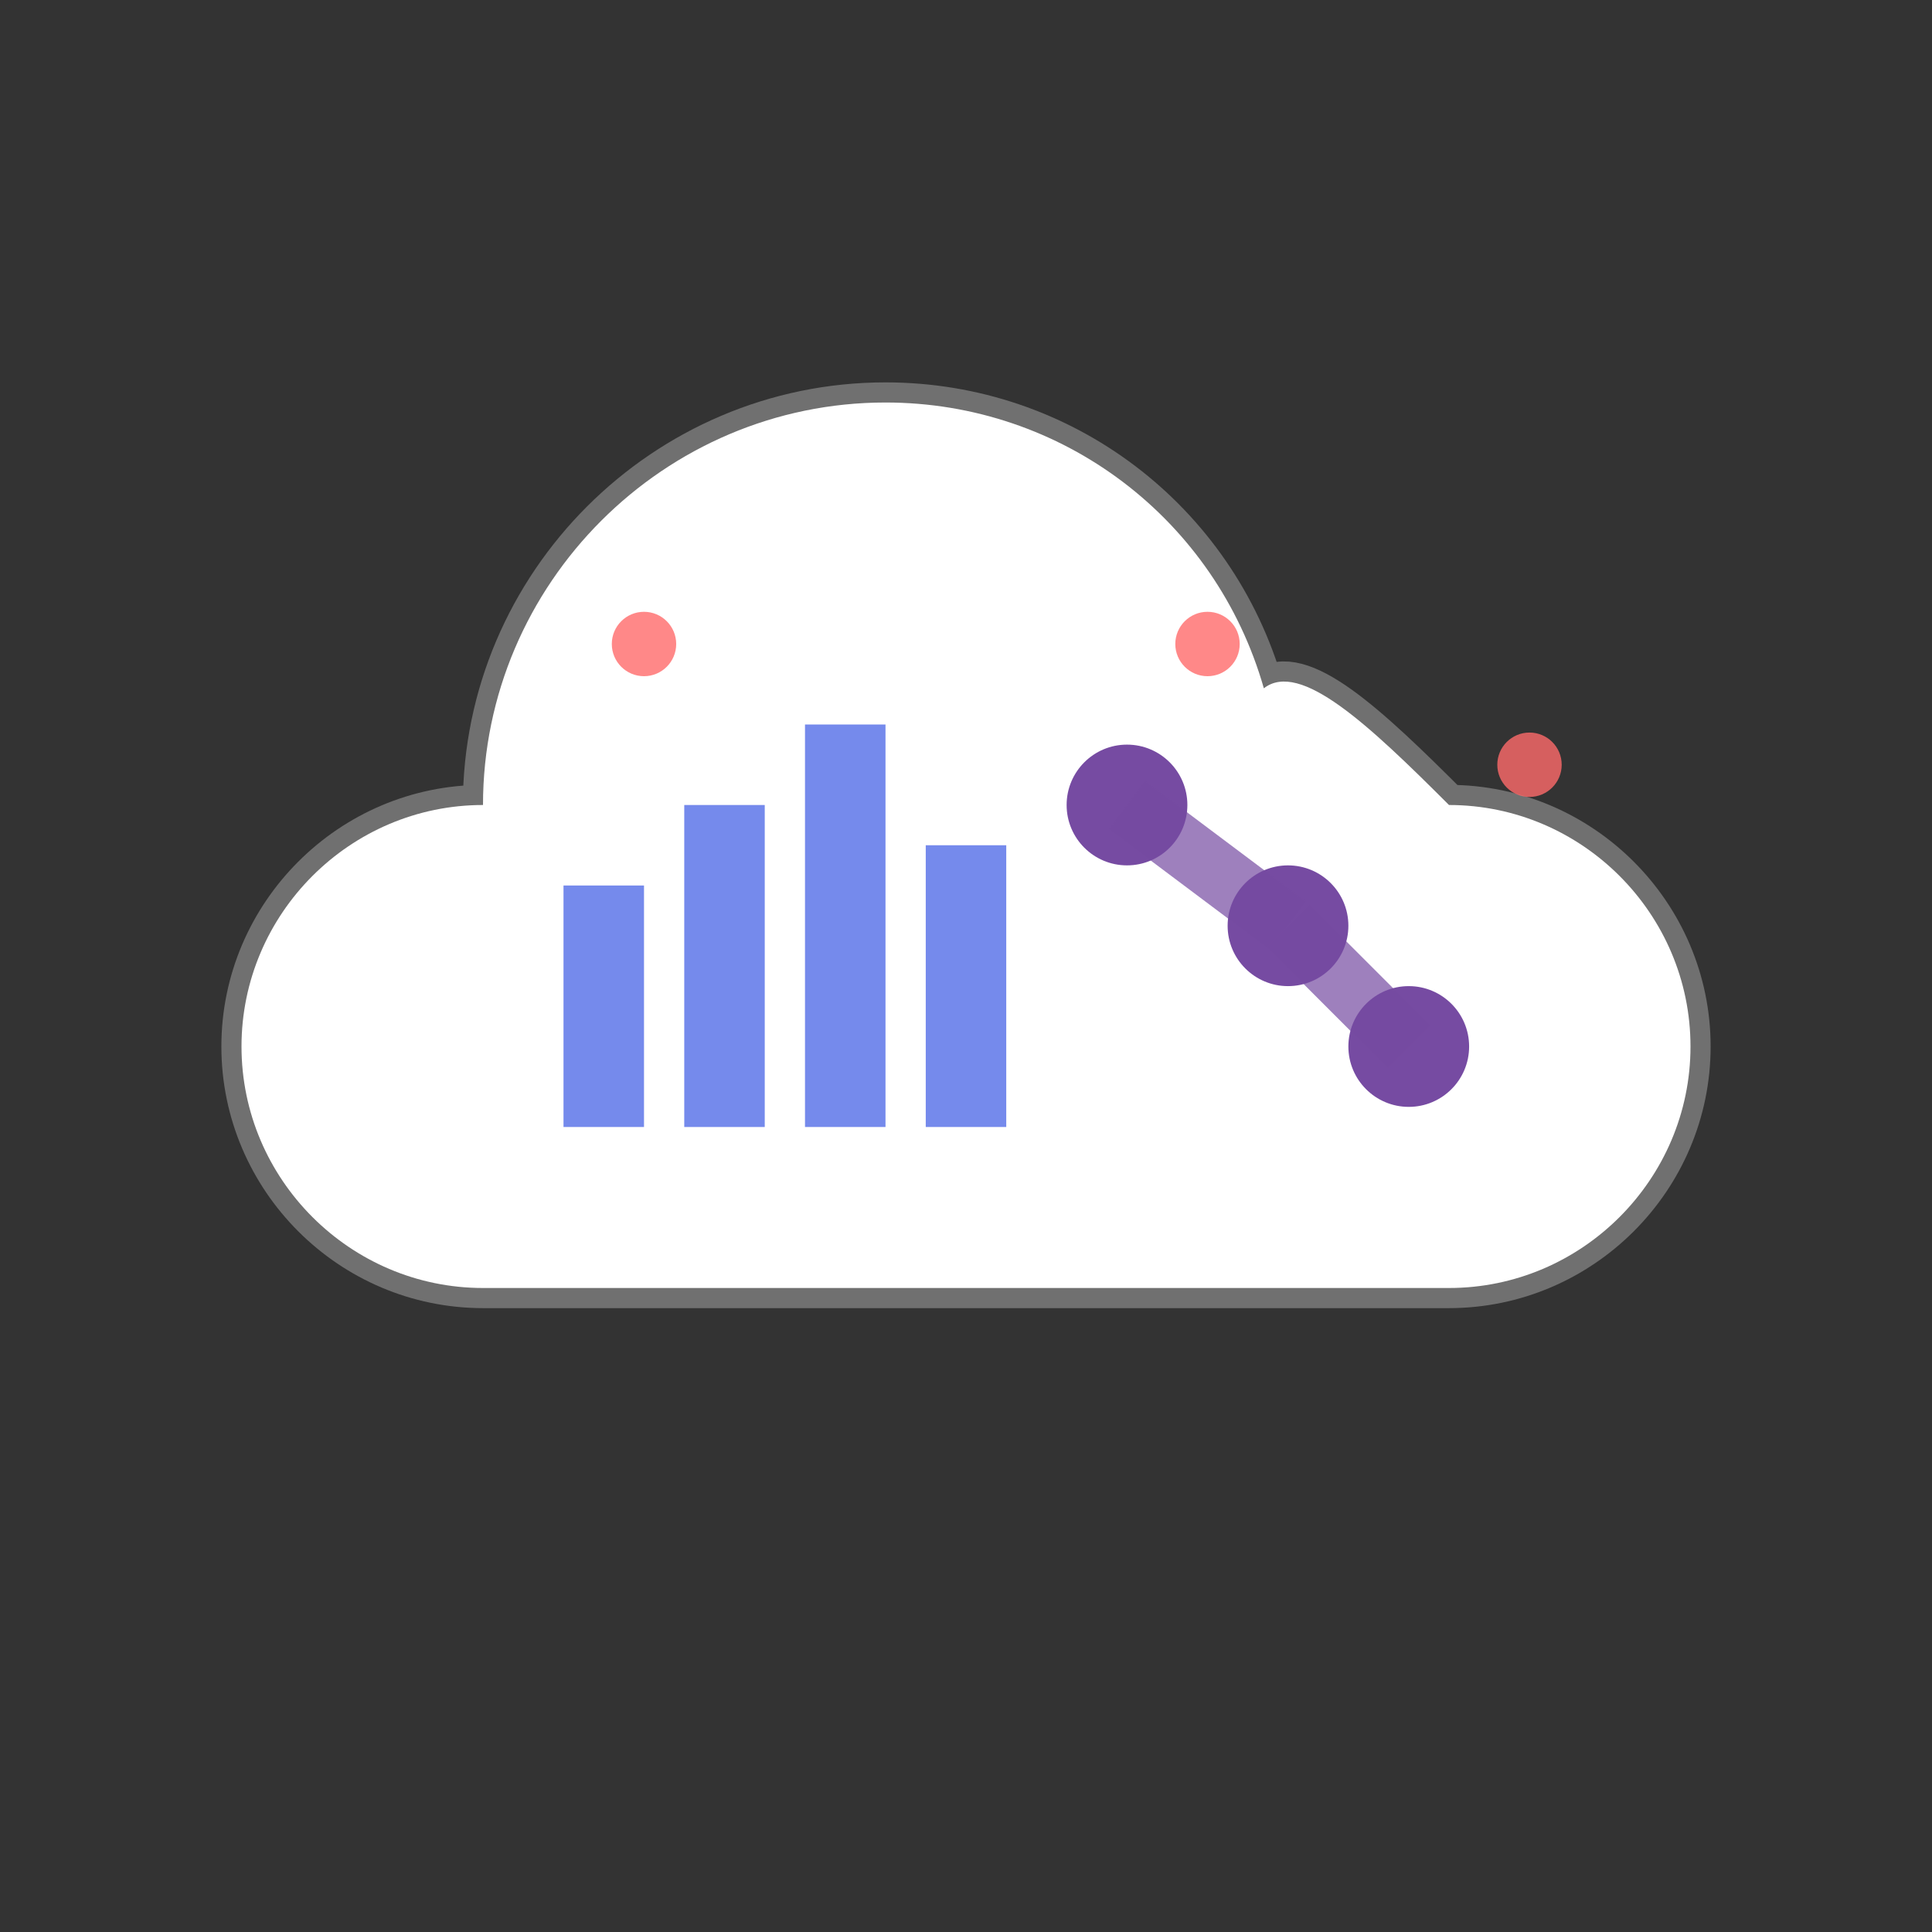
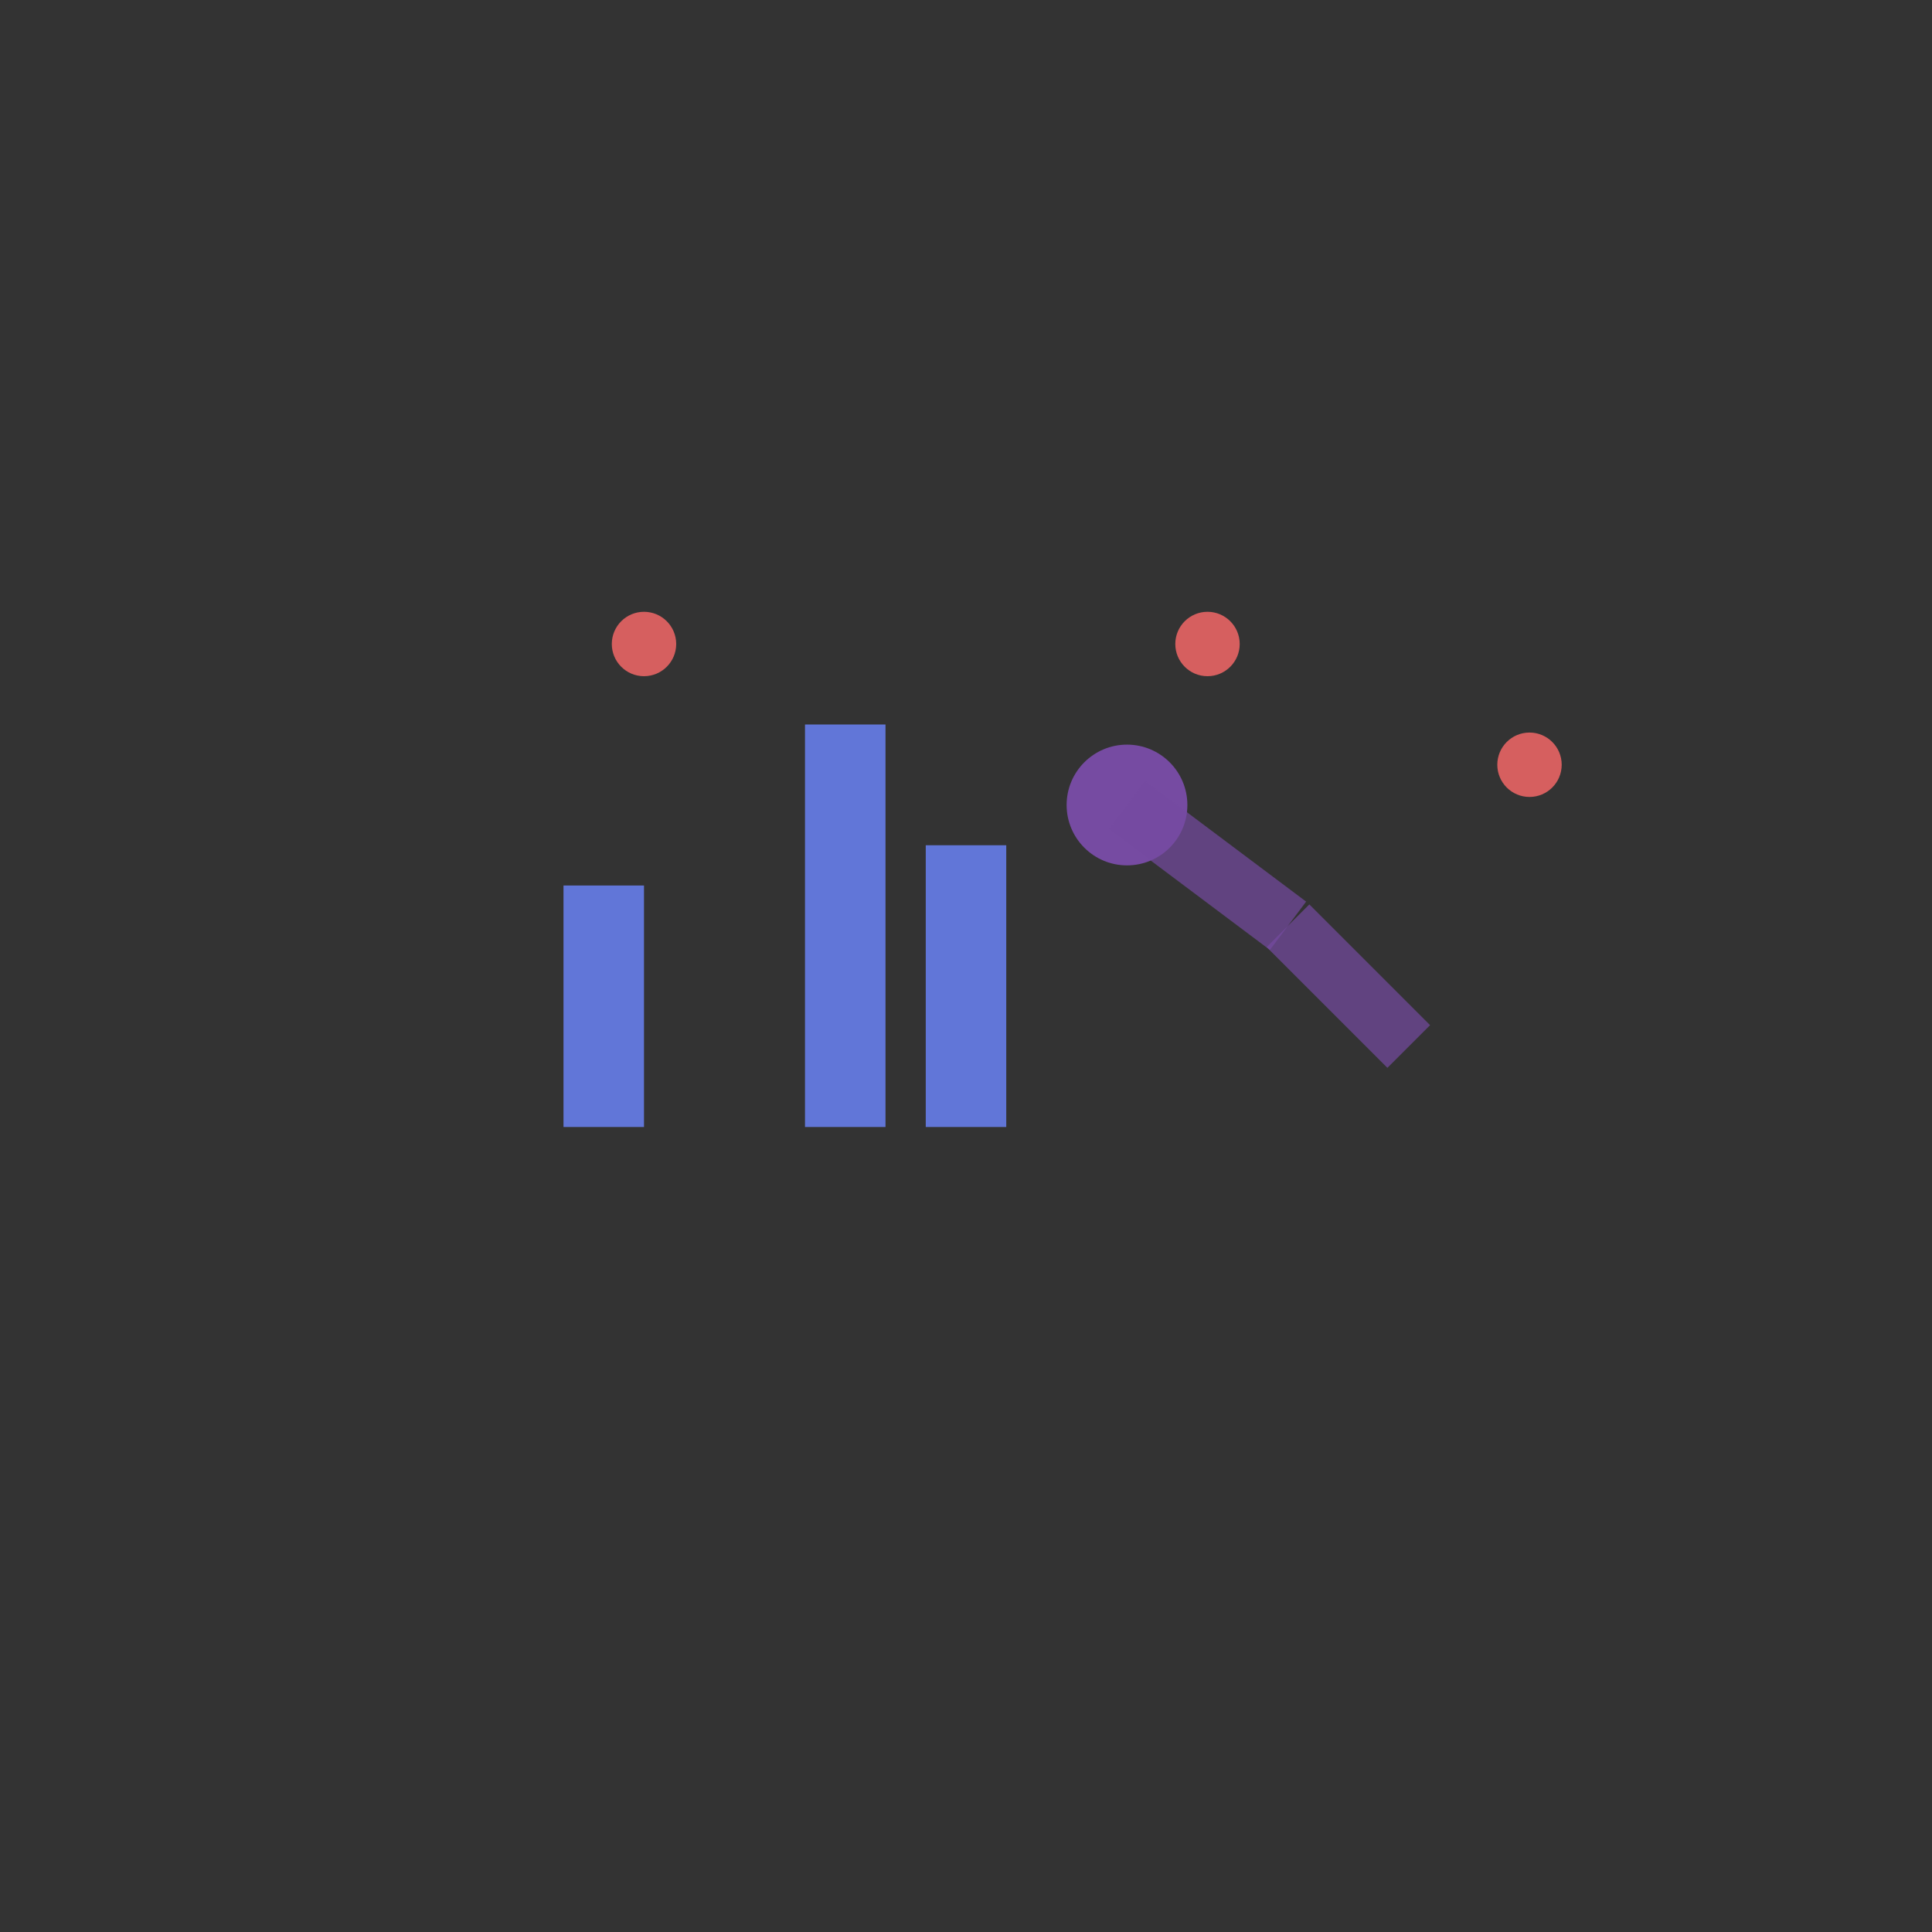
<svg xmlns="http://www.w3.org/2000/svg" width="48" height="48" viewBox="0 0 48 48">
  <rect x="0" y="0" width="48" height="48" fill="#333333" stroke="none" />
-   <path d="M36 20c3.3 0 6 2.7 6 6s-2.7 6-6 6H12c-3.3 0-6-2.7-6-6s2.7-6 6-6c0-5.5 4.5-10 10-10 4.4 0 8.2 2.9 9.4 7.1C32.3 16.4 34 18 36 20z" fill="white" stroke="rgba(255,255,255,0.3)" stroke-width="1" />
  <rect x="14" y="22" width="2" height="6" fill="#667eea" opacity="0.9" />
-   <rect x="17" y="20" width="2" height="8" fill="#667eea" opacity="0.9" />
  <rect x="20" y="18" width="2" height="10" fill="#667eea" opacity="0.9" />
  <rect x="23" y="21" width="2" height="7" fill="#667eea" opacity="0.9" />
  <circle cx="28" r="1.5" cy="20" fill="#764ba2" />
-   <circle cx="32" r="1.5" cy="23" fill="#764ba2" />
-   <circle cx="35" r="1.5" cy="26" fill="#764ba2" />
  <line x1="28" y1="20" x2="32" y2="23" stroke="#764ba2" stroke-width="1.5" opacity="0.7" />
  <line x1="32" y1="23" x2="35" y2="26" stroke="#764ba2" stroke-width="1.5" opacity="0.7" />
  <circle cx="16" cy="16" r="0.8" fill="#ff6b6b" opacity="0.8" />
  <circle cx="30" cy="16" r="0.8" fill="#ff6b6b" opacity="0.8" />
  <circle cx="38" cy="19" r="0.8" fill="#ff6b6b" opacity="0.8" />
  <defs>
    <linearGradient id="cloudGradient" x1="0%" y1="0%" x2="100%" y2="100%">
      <stop offset="0%" style="stop-color:#667eea;stop-opacity:0.8" />
      <stop offset="100%" style="stop-color:#764ba2;stop-opacity:0.9" />
    </linearGradient>
    <linearGradient id="cloudStroke" x1="0%" y1="0%" x2="100%" y2="100%">
      <stop offset="0%" style="stop-color:#5a6fd8;stop-opacity:1" />
      <stop offset="100%" style="stop-color:#6a4190;stop-opacity:1" />
    </linearGradient>
  </defs>
</svg>